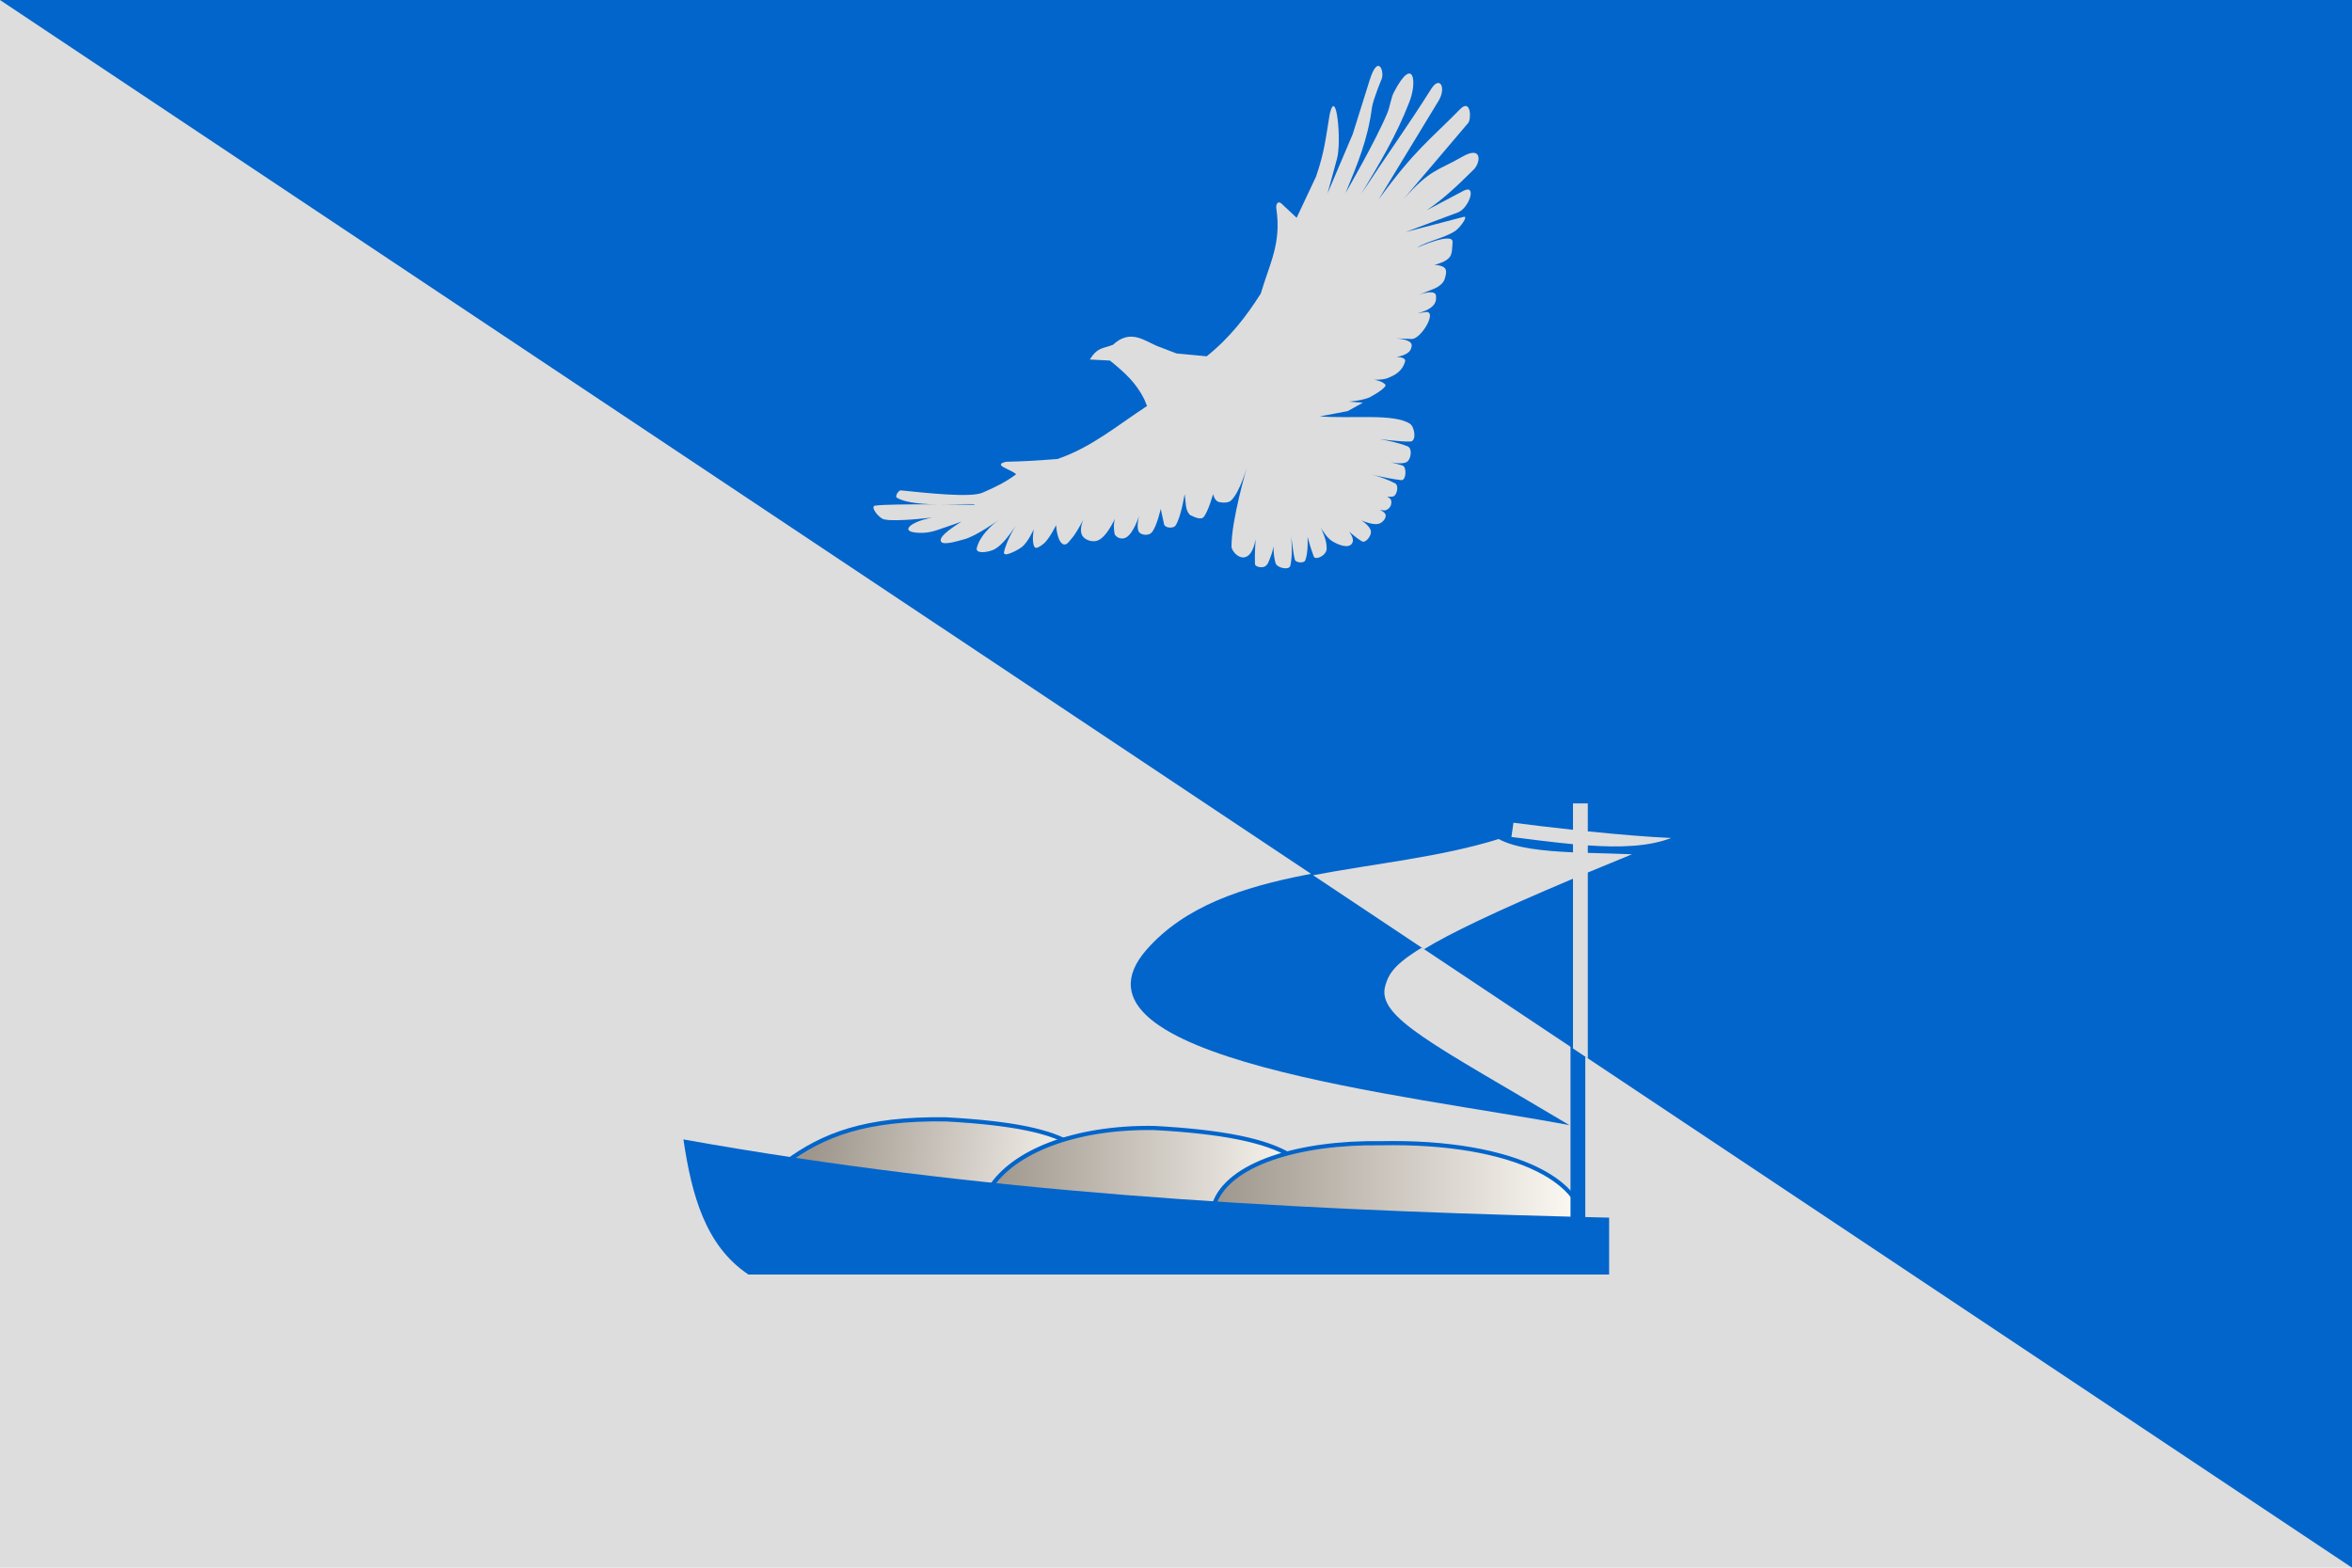
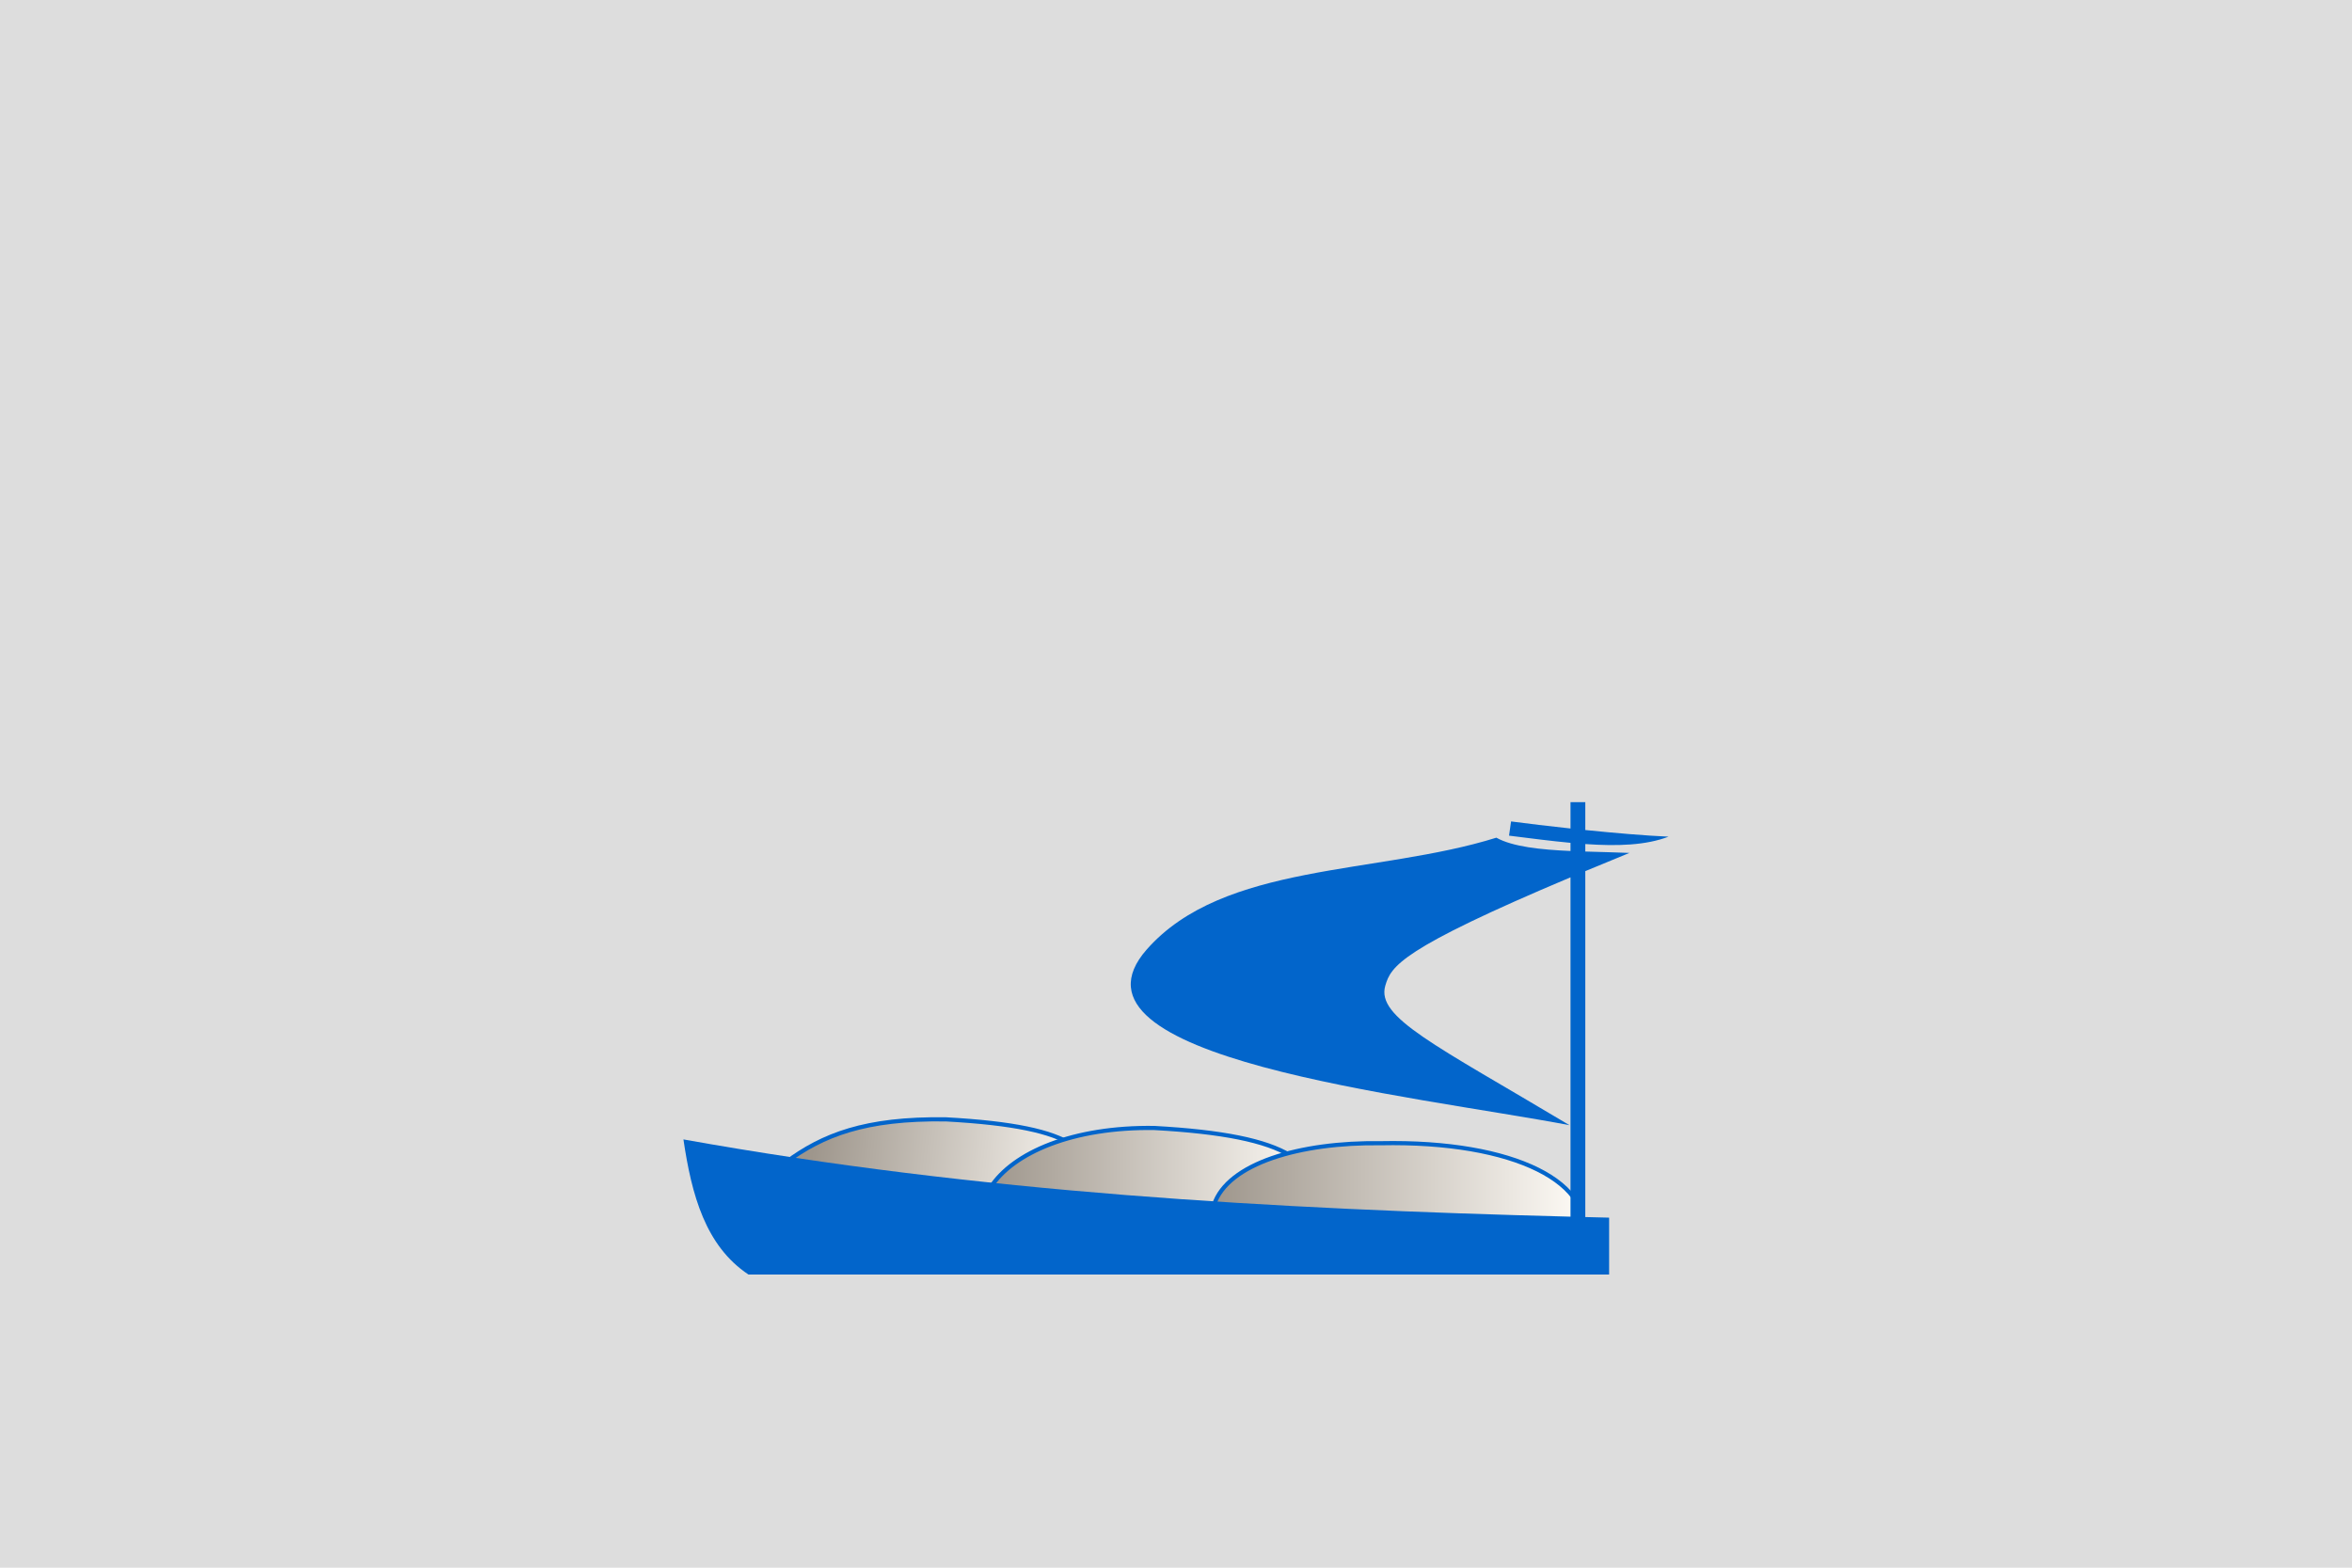
<svg xmlns="http://www.w3.org/2000/svg" xmlns:ns1="http://www.inkscape.org/namespaces/inkscape" xmlns:ns2="http://sodipodi.sourceforge.net/DTD/sodipodi-0.dtd" xmlns:xlink="http://www.w3.org/1999/xlink" width="600" height="400" viewBox="0 0 158.75 105.833" version="1.1" id="svg5" ns1:version="1.1.1 (3bf5ae0d25, 2021-09-20)" ns2:docname="RUS_flag.svg">
  <ns2:namedview id="namedview7" pagecolor="#ffffff" bordercolor="#666666" borderopacity="1.0" ns1:pageshadow="2" ns1:pageopacity="0.0" ns1:pagecheckerboard="0" ns1:document-units="px" showgrid="false" units="px" fit-margin-top="0" fit-margin-left="0" fit-margin-right="0" fit-margin-bottom="0" width="585.667px" ns1:zoom="1.0482005" ns1:cx="299.08401" ns1:cy="195.09627" ns1:window-width="1920" ns1:window-height="1017" ns1:window-x="-8" ns1:window-y="-8" ns1:window-maximized="1" ns1:current-layer="layer1" />
  <defs id="defs2">
    <linearGradient ns1:collect="always" id="linearGradient84933">
      <stop style="stop-color:#9e968c;stop-opacity:1" offset="0" id="stop84929" />
      <stop style="stop-color:#fefbf6;stop-opacity:1" offset="1" id="stop84931" />
    </linearGradient>
    <linearGradient ns1:collect="always" xlink:href="#linearGradient84933" id="linearGradient64285" x1="43.414" y1="159.49" x2="78.789" y2="163.06" gradientUnits="userSpaceOnUse" gradientTransform="matrix(0.543,0,0,0.543,11.778,4.635)" />
    <linearGradient ns1:collect="always" xlink:href="#linearGradient84933" id="linearGradient82092" x1="65.04" y1="164.887" x2="105.891" y2="164.887" gradientUnits="userSpaceOnUse" gradientTransform="matrix(0.543,0,0,0.543,11.778,4.635)" />
    <linearGradient ns1:collect="always" xlink:href="#linearGradient84933" id="linearGradient82138" x1="92.856" y1="167.09" x2="139.158" y2="167.09" gradientUnits="userSpaceOnUse" gradientTransform="matrix(0.543,0,0,0.543,11.778,4.635)" />
  </defs>
  <g ns1:label="Layer 1" ns1:groupmode="layer" id="layer1" transform="translate(19.604,-14.911)">
    <rect style="fill:#dddddd;fill-opacity:1;stroke-width:0.623" id="rect1100" width="158.75" height="105.833" x="-19.604" y="14.911" />
-     <path style="fill:#0265cb;fill-opacity:1;stroke:none;stroke-width:0.265px;stroke-linecap:butt;stroke-linejoin:miter;stroke-opacity:1" d="M -19.604,14.911 139.146,120.744 V 14.911 Z" id="path1263" />
    <path style="fill:#dddddd;fill-opacity:1;stroke:none;stroke-width:0.144px;stroke-linecap:butt;stroke-linejoin:miter;stroke-opacity:1" d="m 61.843,38.964 c 1.591,-1.277 2.694,-2.729 3.649,-4.233 0.61,-2.05 1.398,-3.402 1.054,-5.71 -0.057,-0.385 0.136,-0.561 0.343,-0.368 l 1.025,0.959 1.312,-2.787 c 0.573,-1.666 0.651,-2.606 0.924,-4.229 0.448,-1.882 0.807,1.868 0.488,3.034 l -0.641,2.342 1.703,-4.007 1.14,-3.637 c 0.581,-1.855 1.011,-0.568 0.812,-0.085 0,0 -0.587,1.412 -0.655,1.928 -0.284,2.174 -0.958,3.766 -1.782,5.771 0,0 2.036,-3.514 2.813,-5.383 0.19,-0.458 0.256,-1.05 0.449,-1.419 1.345,-2.569 1.612,-0.662 1.006,0.752 -0.838,2.166 -2.011,4.118 -3.201,6.098 1.693,-2.581 3.115,-4.538 4.715,-7.077 0.583,-0.924 1.035,-0.082 0.491,0.813 l -4.042,6.651 c 2.482,-3.395 3.464,-4.017 5.504,-6.098 0.732,-0.746 0.764,0.672 0.543,0.933 l -4.386,5.165 c 1.873,-2.097 2.355,-1.937 3.965,-2.873 1.401,-0.815 1.258,0.392 0.8,0.845 -0.984,0.972 -1.971,1.942 -3.177,2.756 l 2.473,-1.309 c 0.943,-0.499 0.388,1.17 -0.371,1.455 l -3.521,1.321 3.912,-1.021 c 0.343,-0.09 -0.226,0.721 -0.58,0.957 -0.697,0.464 -1.877,0.679 -2.583,1.129 0,0 2.473,-1.109 2.413,-0.373 -0.031,0.379 -0.017,0.782 -0.194,1.003 -0.268,0.335 -0.794,0.451 -1.034,0.531 0.267,-0.006 0.622,0.082 0.728,0.238 0.123,0.18 0.045,0.47 -0.034,0.716 -0.126,0.395 -0.639,0.622 -0.726,0.656 l -1.737,0.692 c 0,0 1.834,-0.869 1.882,-0.21 0.024,0.322 -0.045,0.507 -0.258,0.71 -0.608,0.58 -2.447,0.7 -2.447,0.7 l 1.978,-0.321 c 0.876,-0.142 -0.277,1.845 -0.926,1.817 l -1.327,-0.056 c 0,0 1.344,0.006 1.337,0.48 -0.002,0.149 -0.071,0.315 -0.143,0.4 -0.437,0.508 -1.948,0.492 -1.948,0.492 0,0 1.812,-0.342 1.638,0.23 -0.195,0.639 -0.678,0.908 -1.21,1.107 -0.525,0.197 -1.765,0.034 -1.765,0.034 0,0 1.294,-0.046 1.654,0.402 0.107,0.134 -0.551,0.577 -1.017,0.824 -0.447,0.237 -1.46,0.317 -1.46,0.317 l 0.955,0.069 -1.027,0.571 -1.883,0.355 c 2.208,0.17 5.01,-0.211 6.087,0.497 0.334,0.22 0.45,1.186 0.034,1.2 -1.333,0.046 -5.092,-0.634 -5.092,-0.634 0,0 3.68,0.438 4.904,0.96 0.305,0.13 0.243,0.751 0.017,0.994 -0.269,0.29 -1.183,0.069 -1.183,0.069 l 0.806,0.223 c 0.32,0.089 0.262,1.03 -0.069,0.994 -1.118,-0.12 -2.589,-0.532 -2.589,-0.532 0,0 1.296,0.277 2.178,0.754 0.234,0.127 0.145,0.678 -0.063,0.842 -0.13,0.102 -0.494,0.041 -0.494,0.041 0,0 0.25,0.11 0.283,0.266 0.06,0.283 -0.075,0.543 -0.343,0.652 -0.265,0.107 -1.063,-0.223 -1.063,-0.223 0,0 0.945,0.205 1.029,0.532 0.058,0.224 -0.167,0.485 -0.377,0.583 -0.418,0.195 -1.269,-0.206 -1.269,-0.206 0,0 0.668,0.405 0.66,0.802 -0.006,0.291 -0.364,0.761 -0.617,0.617 -0.657,-0.372 -1.981,-1.71 -1.981,-1.71 0,0 1.712,1.229 1.321,1.852 -0.245,0.39 -0.985,0.08 -1.372,-0.171 -0.594,-0.385 -1.219,-1.817 -1.219,-1.817 0,0 0.772,1.306 0.857,2.037 0.036,0.314 0.052,0.488 -0.175,0.708 -0.184,0.177 -0.594,0.353 -0.682,0.113 -0.267,-0.733 -0.412,-1.315 -0.412,-1.315 0,0 0.066,1.043 -0.157,1.597 -0.082,0.205 -0.644,0.16 -0.7,-0.054 -0.157,-0.59 -0.343,-2.435 -0.343,-2.435 0,0 0.281,1.839 0.036,2.846 -0.079,0.327 -0.894,0.15 -0.994,-0.171 -0.297,-0.947 -0.071,-3.189 -0.071,-3.189 0,0 0.133,1.796 -0.252,2.717 -0.128,0.307 -0.183,0.652 -0.506,0.73 -0.179,0.044 -0.555,-0.021 -0.563,-0.206 -0.043,-1.032 0.147,-3.094 0.147,-3.094 0,0 0.062,1.871 -0.532,2.465 -0.532,0.533 -1.193,-0.214 -1.197,-0.54 -0.02,-1.782 1.051,-5.398 1.051,-5.398 0,0 -0.48,1.712 -1.08,2.28 -0.181,0.172 -0.581,0.163 -0.823,0.103 -0.298,-0.074 -0.394,-0.532 -0.394,-0.532 0,0 -0.302,1.108 -0.617,1.526 -0.193,0.256 -0.653,0.016 -0.943,-0.12 -0.339,-0.353 -0.261,-0.83 -0.36,-1.406 0,0 -0.243,1.58 -0.617,2.126 -0.146,0.213 -0.713,0.165 -0.768,-0.087 l -0.227,-1.045 c 0,0 -0.251,1.143 -0.592,1.577 -0.175,0.222 -0.591,0.225 -0.814,0.052 -0.307,-0.239 -0.051,-1.166 -0.051,-1.166 0,0 -0.381,1.212 -0.892,1.475 -0.265,0.136 -0.595,0.046 -0.754,-0.206 -0.201,-0.941 0.171,-1.423 0.171,-1.423 0,0 -0.619,1.573 -1.337,1.835 -0.34,0.124 -0.848,-0.03 -1.029,-0.343 -0.338,-0.587 0.429,-1.835 0.429,-1.835 0,0 -0.632,1.456 -1.148,2.041 -0.146,0.165 -0.32,0.455 -0.532,0.394 -0.449,-0.129 -0.514,-1.303 -0.514,-1.303 0,0 -0.467,0.98 -0.886,1.292 -0.16,0.119 -0.465,0.352 -0.571,0.183 -0.208,-0.332 -0.051,-1.2 -0.051,-1.2 0,0 -0.382,0.899 -0.833,1.226 -0.328,0.238 -1.256,0.714 -1.173,0.317 0.185,-0.879 0.977,-2.092 0.977,-2.092 0,0 -0.939,1.669 -1.766,1.972 -0.406,0.149 -1.155,0.247 -1.046,-0.171 0.276,-1.057 1.509,-1.903 1.509,-1.903 0,0 -1.501,1.109 -2.383,1.34 -0.503,0.131 -1.66,0.509 -1.561,-0.002 0.079,-0.407 1.406,-1.2 1.406,-1.2 0,0 -0.863,0.315 -1.667,0.58 -0.263,0.087 -0.512,0.141 -0.741,0.166 -0.476,0.052 -1.571,-1.53e-4 -1.054,-0.457 0.432,-0.381 1.509,-0.566 1.509,-0.566 0,0 -2.51,0.311 -3.284,0.126 -0.358,-0.085 -0.964,-0.874 -0.6,-0.926 1.068,-0.153 6.728,-0.056 6.728,-0.056 0.051,-0.195 -3.985,0.293 -5.265,-0.482 -0.138,-0.084 0.114,-0.508 0.275,-0.492 1.672,0.168 4.688,0.509 5.501,0.159 0.879,-0.378 1.563,-0.709 2.281,-1.248 -0.388,-0.353 -1.64,-0.625 -0.678,-0.842 1.243,-0.031 1.971,-0.071 3.472,-0.188 2.315,-0.798 4.003,-2.246 6.039,-3.576 l -0.189,-0.463 c -0.56,-1.118 -1.323,-1.802 -2.315,-2.606 l -1.355,-0.069 c 0.516,-0.846 0.898,-0.733 1.56,-0.994 1.156,-1.078 2.091,-0.3 2.949,0.069 l 1.337,0.514 z" id="path869" ns2:nodetypes="ccsscccsccssscssccsscsscsscsscsscsscssscsscsscsscsscssccccsscsscsscsscsscsscsscsscssscsscsscssscsscsscsccsscsscsccsscsscsscsscsscsscssscsscsssccccccccccc" />
    <g id="g11168" transform="translate(-7.8936354e-5)">
      <path style="fill:url(#linearGradient64285);fill-opacity:1;stroke:#0265cb;stroke-width:0.281;stroke-linecap:butt;stroke-linejoin:miter;stroke-miterlimit:4;stroke-dasharray:none;stroke-opacity:1" d="m 33.424,93.388 21.096,2.619 c -0.077,-3.275 -1.119,-5.025 -10.281,-5.529 -5.459,-0.08 -8.315,1.059 -10.815,2.91 z" id="path32227" ns2:nodetypes="cccc" />
      <path style="fill:url(#linearGradient82092);fill-opacity:1;stroke:#0265cb;stroke-width:0.281;stroke-linecap:butt;stroke-linejoin:miter;stroke-miterlimit:4;stroke-dasharray:none;stroke-opacity:1" d="M 47.245,95.086 69.02,97.413 C 70.107,93.411 67.464,91.564 58.302,91.06 52.844,90.981 48.775,92.702 47.245,95.086 Z" id="path32577" ns2:nodetypes="cccc" />
      <path style="fill:url(#linearGradient82138);fill-opacity:1;stroke:#0265cb;stroke-width:0.281;stroke-linecap:butt;stroke-linejoin:miter;stroke-miterlimit:4;stroke-dasharray:none;stroke-opacity:1" d="m 62.334,96.251 24.861,2.534 C 88.282,94.783 82.622,91.907 73.597,92.089 68.138,92.01 63.246,93.456 62.334,96.251 Z" id="path32982" ns2:nodetypes="cccc" />
      <path id="path28591" style="fill:#0265cb;fill-opacity:1;stroke:none;stroke-width:0.144px;stroke-linecap:butt;stroke-linejoin:miter;stroke-opacity:1" d="m 86.399,69.062 v 1.78 c -1.479,-0.159 -2.888,-0.329 -4.012,-0.477 l -0.137,0.96 c 1.465,0.185 2.852,0.364 4.149,0.485 v 0.551 c -2.043,-0.092 -3.901,-0.286 -5.007,-0.899 -8.019,2.513 -18.412,1.663 -23.593,7.544 -6.488,7.365 17.88,9.84 28.531,11.865 -9.102,-5.438 -13.051,-7.275 -12.434,-9.411 0.383,-1.326 1.027,-2.483 12.503,-7.322 v 22.909 c -20.131,-0.517 -39.909,-1.633 -59.874,-5.215 0.551,3.742 1.486,7.189 4.389,9.122 h 58.091 v -3.841 c -0.537,-0.012 -1.072,-0.027 -1.608,-0.04 V 73.72 c 0.928,-0.388 1.915,-0.795 2.979,-1.229 -0.975,-0.041 -1.987,-0.062 -2.979,-0.094 V 71.892 c 2.198,0.153 4.1,0.083 5.62,-0.499 -1.586,-0.07 -3.624,-0.244 -5.62,-0.448 V 69.062 Z" />
-       <path id="path8231" style="fill:#dddddd;fill-opacity:1;stroke:none;stroke-width:0.543px;stroke-linecap:butt;stroke-linejoin:miter;stroke-opacity:1" d="m 400.641,204.666 v 6.725 c -5.591,-0.602 -10.914,-1.242 -15.164,-1.801 l -0.518,3.631 c 5.536,0.7 10.78,1.374 15.682,1.832 v 2.082 c -7.723,-0.346 -14.744,-1.081 -18.922,-3.396 -14.735,4.618 -31.588,6.235 -47.27,9.229 l 28.256,18.836 c 6.476,-3.952 17.732,-9.43 37.936,-17.949 v 43.24 l 3.775,2.518 v -47.34 c 3.508,-1.465 7.238,-3.004 11.26,-4.645 -3.687,-0.155 -7.508,-0.236 -11.26,-0.355 v -1.908 c 8.307,0.579 15.496,0.314 21.24,-1.885 -5.993,-0.263 -13.698,-0.921 -21.24,-1.691 v -7.121 z" transform="matrix(0.265,0,0,0.265,-19.604,14.911)" />
    </g>
  </g>
</svg>